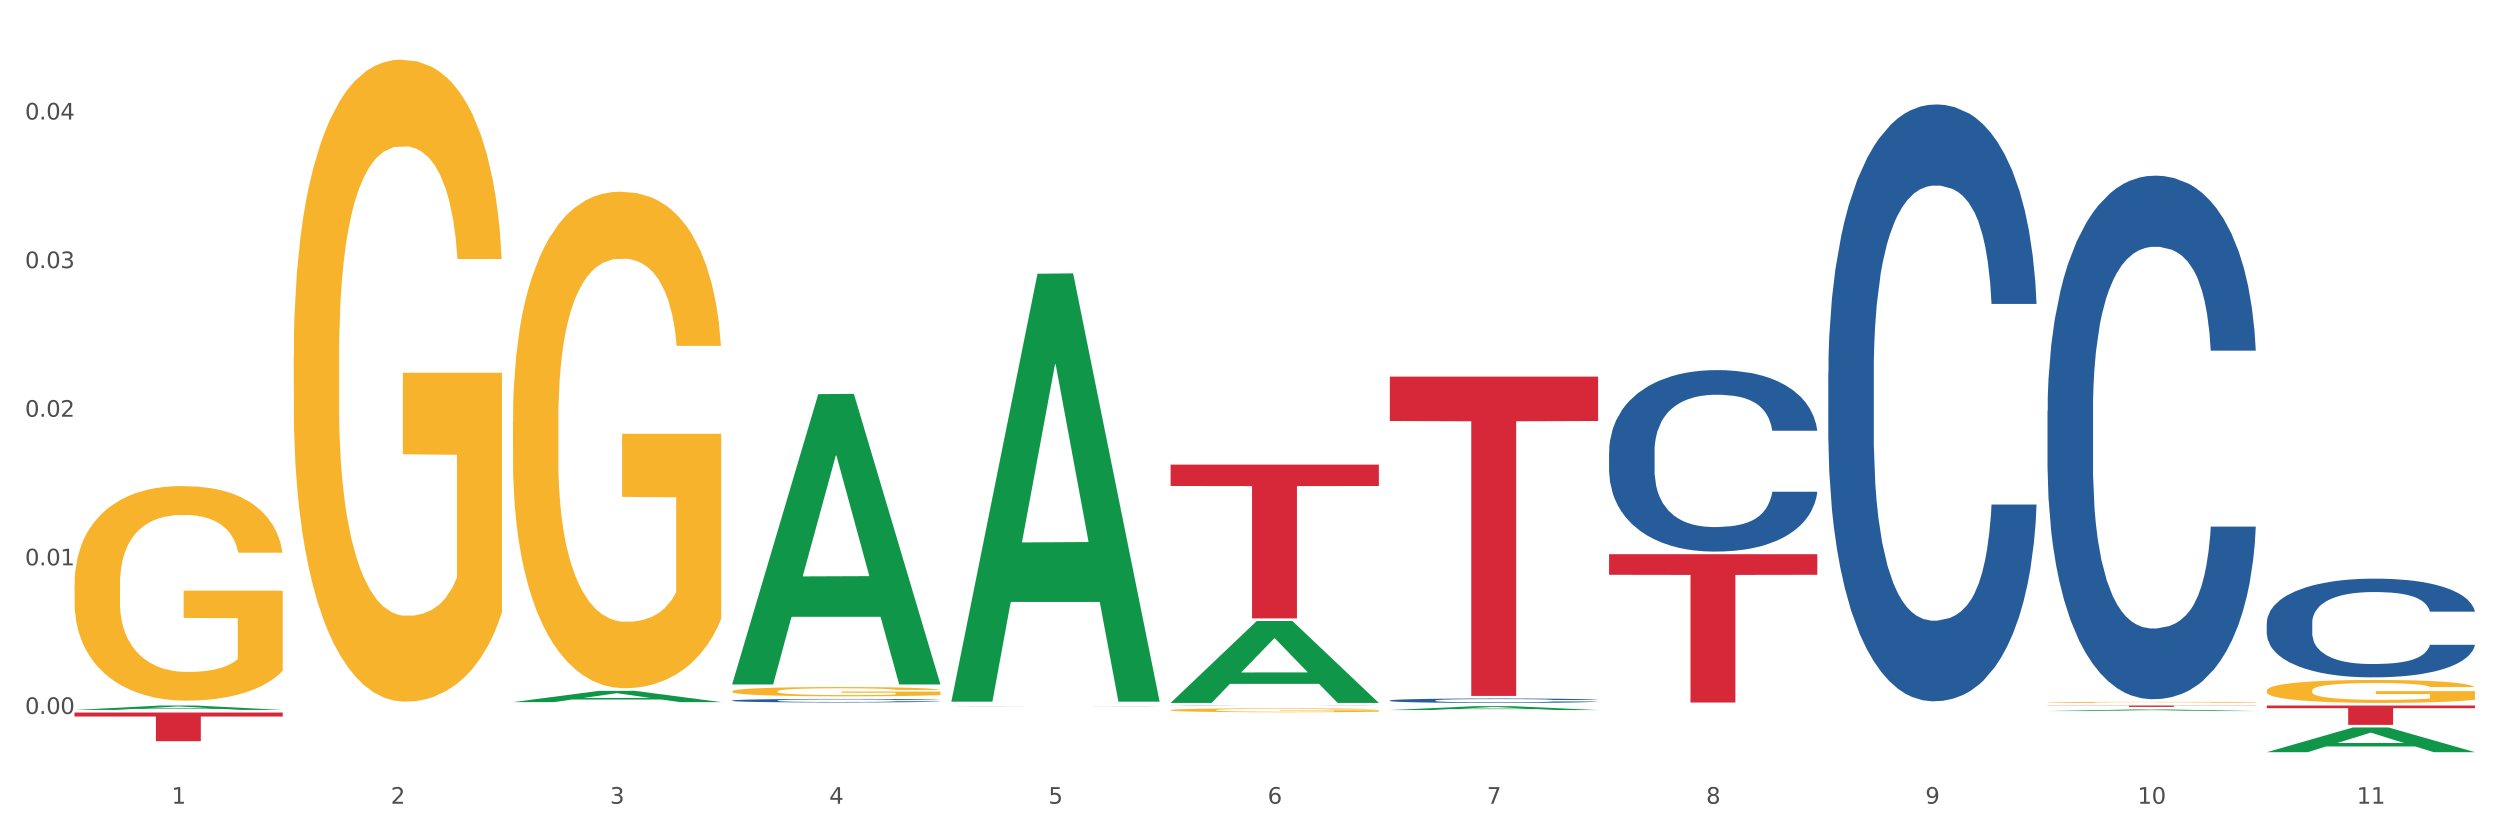
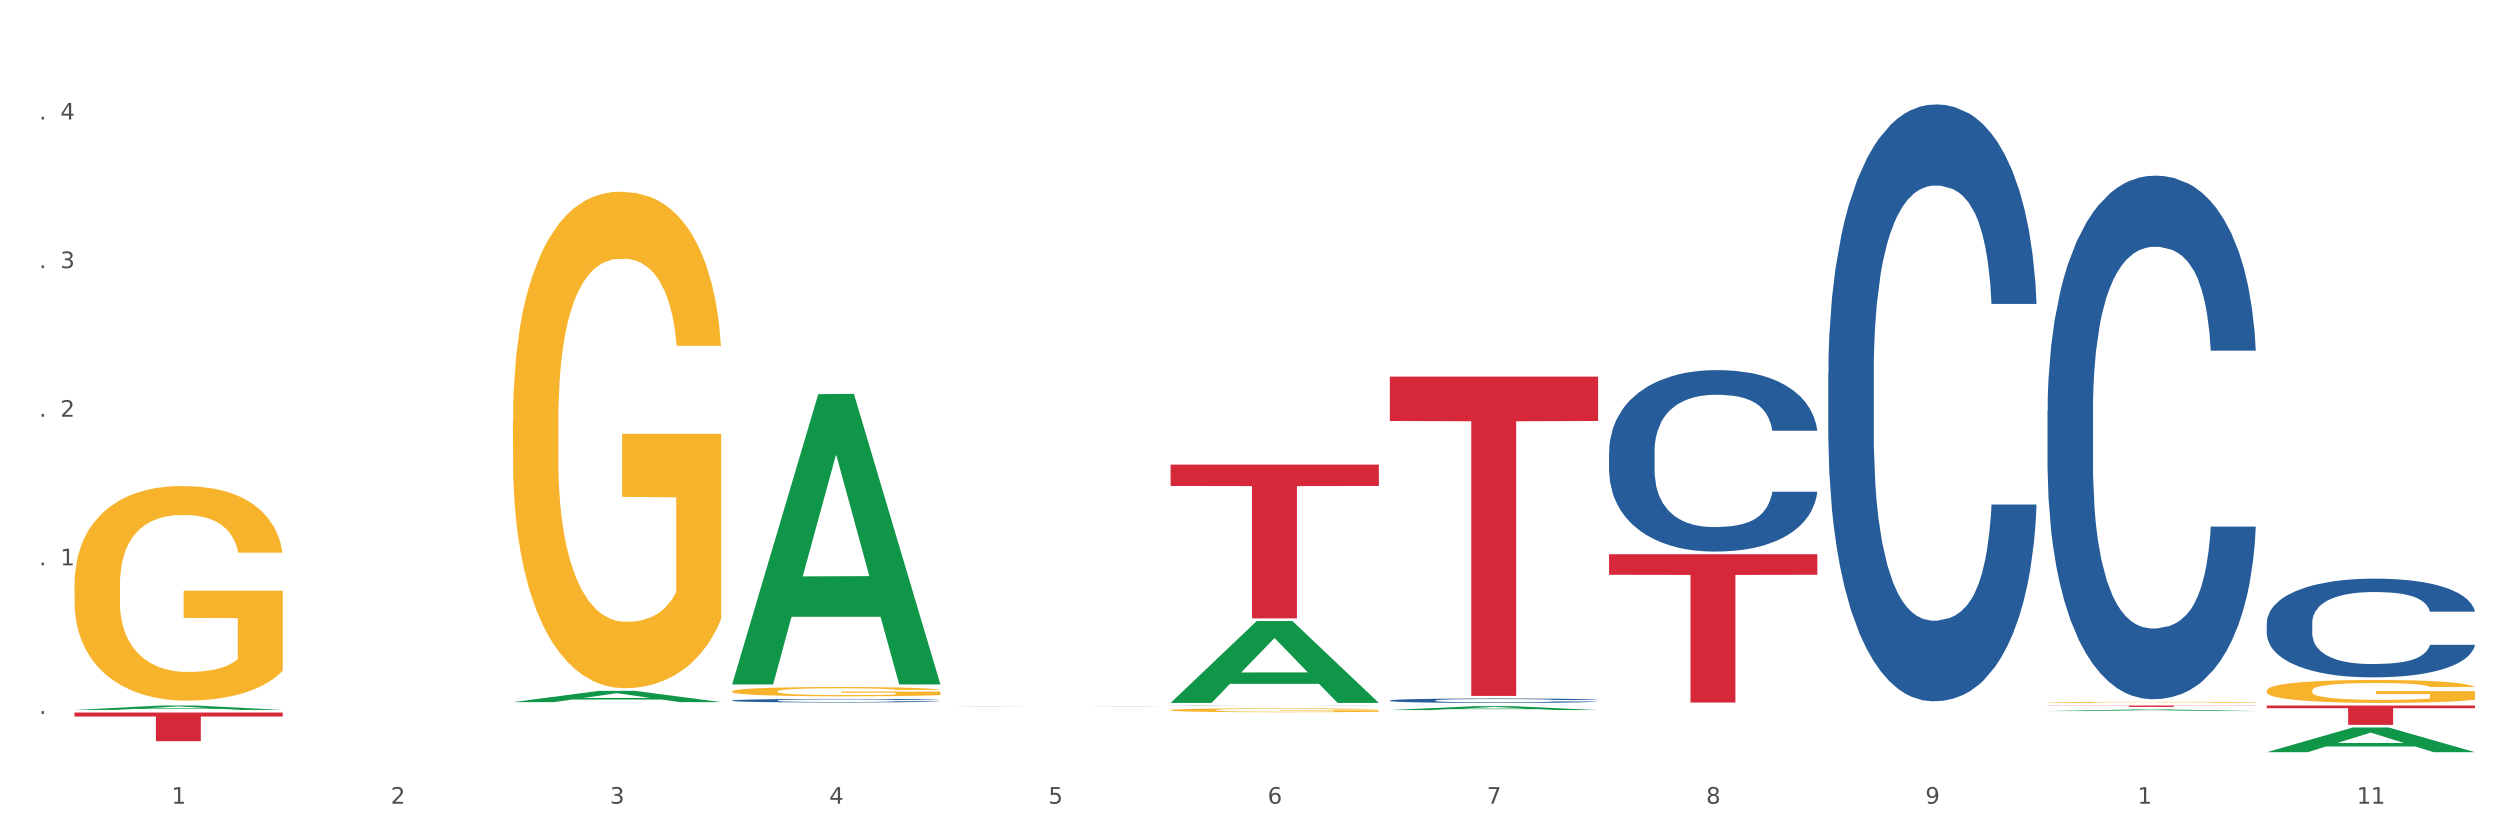
<svg xmlns="http://www.w3.org/2000/svg" xmlns:xlink="http://www.w3.org/1999/xlink" width="1080pt" height="360pt" viewBox="0 0 1080 360" version="1.1">
  <rect x="0" y="0" width="1080" height="360" fill="#333333" stroke="none" />
  <defs>
    <style type="text/css">*{stroke-linejoin: round; stroke-linecap: butt}</style>
  </defs>
  <g id="figure_1">
    <g id="patch_1">
      <path d="M 0 360  L 1080 360  L 1080 0  L 0 0  z " style="fill: #ffffff; stroke: #ffffff; stroke-linejoin: miter" />
    </g>
    <g id="axes_1">
      <g id="matplotlib.axis_1">
        <g id="xtick_1">
          <g id="text_1">
            <g style="fill: #4d4d4d" transform="translate(74.106 347.204) scale(0.096 -0.096)">
              <defs>
                <path id="DejaVuSans-31" d="M 794 531  L 1825 531  L 1825 4091  L 703 3866  L 703 4441  L 1819 4666  L 2450 4666  L 2450 531  L 3481 531  L 3481 0  L 794 0  L 794 531  z " transform="scale(0.016)" />
              </defs>
              <use xlink:href="#DejaVuSans-31" />
            </g>
          </g>
        </g>
        <g id="xtick_2">
          <g id="text_2">
            <g style="fill: #4d4d4d" transform="translate(168.812 347.204) scale(0.096 -0.096)">
              <defs>
                <path id="DejaVuSans-32" d="M 1228 531  L 3431 531  L 3431 0  L 469 0  L 469 531  Q 828 903 1448 1529  Q 2069 2156 2228 2338  Q 2531 2678 2651 2914  Q 2772 3150 2772 3378  Q 2772 3750 2511 3984  Q 2250 4219 1831 4219  Q 1534 4219 1204 4116  Q 875 4013 500 3803  L 500 4441  Q 881 4594 1212 4672  Q 1544 4750 1819 4750  Q 2544 4750 2975 4387  Q 3406 4025 3406 3419  Q 3406 3131 3298 2873  Q 3191 2616 2906 2266  Q 2828 2175 2409 1742  Q 1991 1309 1228 531  z " transform="scale(0.016)" />
              </defs>
              <use xlink:href="#DejaVuSans-32" />
            </g>
          </g>
        </g>
        <g id="xtick_3">
          <g id="text_3">
            <g style="fill: #4d4d4d" transform="translate(263.517 347.204) scale(0.096 -0.096)">
              <defs>
                <path id="DejaVuSans-33" d="M 2597 2516  Q 3050 2419 3304 2112  Q 3559 1806 3559 1356  Q 3559 666 3084 287  Q 2609 -91 1734 -91  Q 1441 -91 1130 -33  Q 819 25 488 141  L 488 750  Q 750 597 1062 519  Q 1375 441 1716 441  Q 2309 441 2620 675  Q 2931 909 2931 1356  Q 2931 1769 2642 2001  Q 2353 2234 1838 2234  L 1294 2234  L 1294 2753  L 1863 2753  Q 2328 2753 2575 2939  Q 2822 3125 2822 3475  Q 2822 3834 2567 4026  Q 2313 4219 1838 4219  Q 1578 4219 1281 4162  Q 984 4106 628 3988  L 628 4550  Q 988 4650 1302 4700  Q 1616 4750 1894 4750  Q 2613 4750 3031 4423  Q 3450 4097 3450 3541  Q 3450 3153 3228 2886  Q 3006 2619 2597 2516  z " transform="scale(0.016)" />
              </defs>
              <use xlink:href="#DejaVuSans-33" />
            </g>
          </g>
        </g>
        <g id="xtick_4">
          <g id="text_4">
            <g style="fill: #4d4d4d" transform="translate(358.223 347.204) scale(0.096 -0.096)">
              <defs>
                <path id="DejaVuSans-34" d="M 2419 4116  L 825 1625  L 2419 1625  L 2419 4116  z M 2253 4666  L 3047 4666  L 3047 1625  L 3713 1625  L 3713 1100  L 3047 1100  L 3047 0  L 2419 0  L 2419 1100  L 313 1100  L 313 1709  L 2253 4666  z " transform="scale(0.016)" />
              </defs>
              <use xlink:href="#DejaVuSans-34" />
            </g>
          </g>
        </g>
        <g id="xtick_5">
          <g id="text_5">
            <g style="fill: #4d4d4d" transform="translate(452.928 347.204) scale(0.096 -0.096)">
              <defs>
                <path id="DejaVuSans-35" d="M 691 4666  L 3169 4666  L 3169 4134  L 1269 4134  L 1269 2991  Q 1406 3038 1543 3061  Q 1681 3084 1819 3084  Q 2600 3084 3056 2656  Q 3513 2228 3513 1497  Q 3513 744 3044 326  Q 2575 -91 1722 -91  Q 1428 -91 1123 -41  Q 819 9 494 109  L 494 744  Q 775 591 1075 516  Q 1375 441 1709 441  Q 2250 441 2565 725  Q 2881 1009 2881 1497  Q 2881 1984 2565 2268  Q 2250 2553 1709 2553  Q 1456 2553 1204 2497  Q 953 2441 691 2322  L 691 4666  z " transform="scale(0.016)" />
              </defs>
              <use xlink:href="#DejaVuSans-35" />
            </g>
          </g>
        </g>
        <g id="xtick_6">
          <g id="text_6">
            <g style="fill: #4d4d4d" transform="translate(547.634 347.204) scale(0.096 -0.096)">
              <defs>
                <path id="DejaVuSans-36" d="M 2113 2584  Q 1688 2584 1439 2293  Q 1191 2003 1191 1497  Q 1191 994 1439 701  Q 1688 409 2113 409  Q 2538 409 2786 701  Q 3034 994 3034 1497  Q 3034 2003 2786 2293  Q 2538 2584 2113 2584  z M 3366 4563  L 3366 3988  Q 3128 4100 2886 4159  Q 2644 4219 2406 4219  Q 1781 4219 1451 3797  Q 1122 3375 1075 2522  Q 1259 2794 1537 2939  Q 1816 3084 2150 3084  Q 2853 3084 3261 2657  Q 3669 2231 3669 1497  Q 3669 778 3244 343  Q 2819 -91 2113 -91  Q 1303 -91 875 529  Q 447 1150 447 2328  Q 447 3434 972 4092  Q 1497 4750 2381 4750  Q 2619 4750 2861 4703  Q 3103 4656 3366 4563  z " transform="scale(0.016)" />
              </defs>
              <use xlink:href="#DejaVuSans-36" />
            </g>
          </g>
        </g>
        <g id="xtick_7">
          <g id="text_7">
            <g style="fill: #4d4d4d" transform="translate(642.339 347.204) scale(0.096 -0.096)">
              <defs>
                <path id="DejaVuSans-37" d="M 525 4666  L 3525 4666  L 3525 4397  L 1831 0  L 1172 0  L 2766 4134  L 525 4134  L 525 4666  z " transform="scale(0.016)" />
              </defs>
              <use xlink:href="#DejaVuSans-37" />
            </g>
          </g>
        </g>
        <g id="xtick_8">
          <g id="text_8">
            <g style="fill: #4d4d4d" transform="translate(737.044 347.204) scale(0.096 -0.096)">
              <defs>
                <path id="DejaVuSans-38" d="M 2034 2216  Q 1584 2216 1326 1975  Q 1069 1734 1069 1313  Q 1069 891 1326 650  Q 1584 409 2034 409  Q 2484 409 2743 651  Q 3003 894 3003 1313  Q 3003 1734 2745 1975  Q 2488 2216 2034 2216  z M 1403 2484  Q 997 2584 770 2862  Q 544 3141 544 3541  Q 544 4100 942 4425  Q 1341 4750 2034 4750  Q 2731 4750 3128 4425  Q 3525 4100 3525 3541  Q 3525 3141 3298 2862  Q 3072 2584 2669 2484  Q 3125 2378 3379 2068  Q 3634 1759 3634 1313  Q 3634 634 3220 271  Q 2806 -91 2034 -91  Q 1263 -91 848 271  Q 434 634 434 1313  Q 434 1759 690 2068  Q 947 2378 1403 2484  z M 1172 3481  Q 1172 3119 1398 2916  Q 1625 2713 2034 2713  Q 2441 2713 2670 2916  Q 2900 3119 2900 3481  Q 2900 3844 2670 4047  Q 2441 4250 2034 4250  Q 1625 4250 1398 4047  Q 1172 3844 1172 3481  z " transform="scale(0.016)" />
              </defs>
              <use xlink:href="#DejaVuSans-38" />
            </g>
          </g>
        </g>
        <g id="xtick_9">
          <g id="text_9">
            <g style="fill: #4d4d4d" transform="translate(831.75 347.204) scale(0.096 -0.096)">
              <defs>
                <path id="DejaVuSans-39" d="M 703 97  L 703 672  Q 941 559 1184 500  Q 1428 441 1663 441  Q 2288 441 2617 861  Q 2947 1281 2994 2138  Q 2813 1869 2534 1725  Q 2256 1581 1919 1581  Q 1219 1581 811 2004  Q 403 2428 403 3163  Q 403 3881 828 4315  Q 1253 4750 1959 4750  Q 2769 4750 3195 4129  Q 3622 3509 3622 2328  Q 3622 1225 3098 567  Q 2575 -91 1691 -91  Q 1453 -91 1209 -44  Q 966 3 703 97  z M 1959 2075  Q 2384 2075 2632 2365  Q 2881 2656 2881 3163  Q 2881 3666 2632 3958  Q 2384 4250 1959 4250  Q 1534 4250 1286 3958  Q 1038 3666 1038 3163  Q 1038 2656 1286 2365  Q 1534 2075 1959 2075  z " transform="scale(0.016)" />
              </defs>
              <use xlink:href="#DejaVuSans-39" />
            </g>
          </g>
        </g>
        <g id="xtick_10">
          <g id="text_10">
            <g style="fill: #4d4d4d" transform="translate(923.401 347.204) scale(0.096 -0.096)">
              <defs>
-                 <path id="DejaVuSans-30" d="M 2034 4250  Q 1547 4250 1301 3770  Q 1056 3291 1056 2328  Q 1056 1369 1301 889  Q 1547 409 2034 409  Q 2525 409 2770 889  Q 3016 1369 3016 2328  Q 3016 3291 2770 3770  Q 2525 4250 2034 4250  z M 2034 4750  Q 2819 4750 3233 4129  Q 3647 3509 3647 2328  Q 3647 1150 3233 529  Q 2819 -91 2034 -91  Q 1250 -91 836 529  Q 422 1150 422 2328  Q 422 3509 836 4129  Q 1250 4750 2034 4750  z " transform="scale(0.016)" />
-               </defs>
+                 </defs>
              <use xlink:href="#DejaVuSans-31" />
              <use xlink:href="#DejaVuSans-30" transform="translate(63.623 0)" />
            </g>
          </g>
        </g>
        <g id="xtick_11">
          <g id="text_11">
            <g style="fill: #4d4d4d" transform="translate(1018.107 347.204) scale(0.096 -0.096)">
              <use xlink:href="#DejaVuSans-31" />
              <use xlink:href="#DejaVuSans-31" transform="translate(63.623 0)" />
            </g>
          </g>
        </g>
        <g id="xtick_12" />
        <g id="xtick_13" />
        <g id="xtick_14" />
        <g id="xtick_15" />
        <g id="xtick_16" />
        <g id="xtick_17" />
        <g id="xtick_18" />
        <g id="xtick_19" />
        <g id="xtick_20" />
        <g id="xtick_21" />
      </g>
      <g id="matplotlib.axis_2">
        <g id="ytick_1">
          <g id="text_12">
            <g style="fill: #4d4d4d" transform="translate(10.8 308.428) scale(0.096 -0.096)">
              <defs>
                <path id="DejaVuSans-2e" d="M 684 794  L 1344 794  L 1344 0  L 684 0  L 684 794  z " transform="scale(0.016)" />
              </defs>
              <use xlink:href="#DejaVuSans-30" />
              <use xlink:href="#DejaVuSans-2e" transform="translate(63.623 0)" />
              <use xlink:href="#DejaVuSans-30" transform="translate(95.41 0)" />
              <use xlink:href="#DejaVuSans-30" transform="translate(159.033 0)" />
            </g>
          </g>
        </g>
        <g id="ytick_2">
          <g id="text_13">
            <g style="fill: #4d4d4d" transform="translate(10.8 244.231) scale(0.096 -0.096)">
              <use xlink:href="#DejaVuSans-30" />
              <use xlink:href="#DejaVuSans-2e" transform="translate(63.623 0)" />
              <use xlink:href="#DejaVuSans-30" transform="translate(95.41 0)" />
              <use xlink:href="#DejaVuSans-31" transform="translate(159.033 0)" />
            </g>
          </g>
        </g>
        <g id="ytick_3">
          <g id="text_14">
            <g style="fill: #4d4d4d" transform="translate(10.8 180.034) scale(0.096 -0.096)">
              <use xlink:href="#DejaVuSans-30" />
              <use xlink:href="#DejaVuSans-2e" transform="translate(63.623 0)" />
              <use xlink:href="#DejaVuSans-30" transform="translate(95.41 0)" />
              <use xlink:href="#DejaVuSans-32" transform="translate(159.033 0)" />
            </g>
          </g>
        </g>
        <g id="ytick_4">
          <g id="text_15">
            <g style="fill: #4d4d4d" transform="translate(10.8 115.837) scale(0.096 -0.096)">
              <use xlink:href="#DejaVuSans-30" />
              <use xlink:href="#DejaVuSans-2e" transform="translate(63.623 0)" />
              <use xlink:href="#DejaVuSans-30" transform="translate(95.41 0)" />
              <use xlink:href="#DejaVuSans-33" transform="translate(159.033 0)" />
            </g>
          </g>
        </g>
        <g id="ytick_5">
          <g id="text_16">
            <g style="fill: #4d4d4d" transform="translate(10.8 51.64) scale(0.096 -0.096)">
              <use xlink:href="#DejaVuSans-30" />
              <use xlink:href="#DejaVuSans-2e" transform="translate(63.623 0)" />
              <use xlink:href="#DejaVuSans-30" transform="translate(95.41 0)" />
              <use xlink:href="#DejaVuSans-34" transform="translate(159.033 0)" />
            </g>
          </g>
        </g>
        <g id="ytick_6" />
        <g id="ytick_7" />
        <g id="ytick_8" />
        <g id="ytick_9" />
        <g id="ytick_10" />
      </g>
      <g id="PolyCollection_1">
        <path d="M 32.175 306.699  L 32.268 306.697  L 69.369 304.782  L 84.766 304.781  L 122.145 306.702  L 104.337 306.702  L 96.267 306.255  L 57.96 306.255  L 57.682 306.262  L 49.891 306.702  L 32.175 306.702  L 32.175 306.699  L 62.783 305.988  L 91.444 305.986  L 77.253 305.19  L 77.067 305.187  L 76.882 305.192  L 62.691 305.986  L 62.783 305.988  L 32.175 306.699  z " clip-path="url(#p1da465c14d)" style="fill: #109648" />
        <path d="M 316.291 298.652  L 316.398 298.648  L 316.398 298.516  L 316.61 298.402  L 317.672 298.127  L 319.266 297.9  L 320.434 297.779  L 321.603 297.68  L 322.983 297.581  L 324.683 297.478  L 327.763 297.328  L 329.675 297.251  L 332.012 297.17  L 336.261 297.053  L 339.342 296.987  L 342.528 296.932  L 347.733 296.866  L 351.132 296.836  L 354.744 296.814  L 359.099 296.8  L 362.392 296.796  L 369.615 296.807  L 375.776 296.84  L 378.75 296.866  L 382.574 296.91  L 384.592 296.939  L 387.885 296.998  L 391.284 297.075  L 393.621 297.141  L 397.127 297.266  L 399.782 297.39  L 402.225 297.544  L 403.5 297.651  L 404.456 297.75  L 405.306 297.863  L 406.155 298.043  L 387.035 298.043  L 386.292 297.915  L 385.123 297.794  L 383.424 297.676  L 381.937 297.603  L 379.387 297.511  L 377.051 297.453  L 374.607 297.409  L 371.633 297.372  L 369.296 297.354  L 366.003 297.339  L 359.524 297.343  L 355.169 297.372  L 352.195 297.409  L 350.283 297.442  L 348.583 297.478  L 346.671 297.53  L 344.44 297.607  L 342.847 297.676  L 341.254 297.764  L 339.979 297.852  L 338.811 297.955  L 337.855 298.065  L 337.111 298.179  L 336.474 298.318  L 335.943 298.549  L 335.943 299.052  L 336.155 299.165  L 336.686 299.316  L 337.323 299.429  L 338.386 299.565  L 339.342 299.657  L 341.147 299.789  L 343.166 299.899  L 344.759 299.968  L 346.352 300.027  L 349.114 300.108  L 352.195 300.174  L 354.85 300.214  L 358.462 300.251  L 360.905 300.266  L 363.029 300.273  L 368.234 300.273  L 371.952 300.262  L 376.095 300.236  L 379.281 300.203  L 381.937 300.163  L 384.911 300.097  L 386.823 300.034  L 386.823 299.268  L 363.454 299.264  L 363.454 298.755  L 406.262 298.755  L 406.262 300.251  L 404.456 300.328  L 402.438 300.398  L 400.313 300.46  L 397.127 300.537  L 393.303 300.61  L 389.903 300.662  L 386.292 300.706  L 382.043 300.746  L 376.519 300.783  L 373.12 300.797  L 368.871 300.808  L 363.879 300.812  L 359.524 300.805  L 355.275 300.786  L 350.814 300.753  L 346.459 300.706  L 343.166 300.658  L 339.873 300.599  L 336.367 300.522  L 333.606 300.449  L 331.481 300.383  L 329.144 300.299  L 326.595 300.189  L 324.683 300.089  L 322.983 299.987  L 321.178 299.855  L 319.903 299.741  L 318.628 299.598  L 317.885 299.492  L 317.035 299.327  L 316.398 299.096  L 316.291 298.652  z " clip-path="url(#p1da465c14d)" style="fill: #f7b32b" />
        <path d="M 505.702 306.779  L 505.809 306.777  L 505.809 306.721  L 506.021 306.674  L 507.083 306.558  L 508.677 306.462  L 509.845 306.411  L 511.014 306.369  L 512.394 306.328  L 514.094 306.285  L 517.174 306.221  L 519.086 306.189  L 521.423 306.155  L 525.672 306.105  L 528.753 306.078  L 531.939 306.054  L 537.144 306.027  L 540.543 306.014  L 544.155 306.005  L 548.51 305.999  L 551.803 305.997  L 559.026 306.002  L 565.187 306.016  L 568.161 306.027  L 571.985 306.045  L 574.003 306.058  L 577.296 306.082  L 580.695 306.115  L 583.032 306.142  L 586.537 306.195  L 589.193 306.247  L 591.636 306.312  L 592.911 306.357  L 593.867 306.399  L 594.717 306.447  L 595.566 306.522  L 576.446 306.522  L 575.703 306.468  L 574.534 306.417  L 572.835 306.368  L 571.348 306.337  L 568.798 306.298  L 566.461 306.274  L 564.018 306.255  L 561.044 306.24  L 558.707 306.232  L 555.414 306.226  L 548.935 306.227  L 544.58 306.24  L 541.606 306.255  L 539.694 306.269  L 537.994 306.285  L 536.082 306.306  L 533.851 306.339  L 532.258 306.368  L 530.665 306.405  L 529.39 306.442  L 528.222 306.485  L 527.266 306.532  L 526.522 306.579  L 525.885 306.638  L 525.354 306.735  L 525.354 306.947  L 525.566 306.995  L 526.097 307.058  L 526.734 307.106  L 527.797 307.163  L 528.753 307.202  L 530.558 307.257  L 532.577 307.304  L 534.17 307.333  L 535.763 307.358  L 538.525 307.392  L 541.606 307.419  L 544.261 307.436  L 547.873 307.452  L 550.316 307.458  L 552.44 307.461  L 557.645 307.461  L 561.363 307.456  L 565.505 307.446  L 568.692 307.432  L 571.348 307.415  L 574.322 307.387  L 576.234 307.361  L 576.234 307.038  L 552.865 307.036  L 552.865 306.822  L 595.673 306.822  L 595.673 307.452  L 593.867 307.484  L 591.849 307.514  L 589.724 307.54  L 586.537 307.572  L 582.713 307.603  L 579.314 307.625  L 575.703 307.643  L 571.454 307.66  L 565.93 307.676  L 562.531 307.682  L 558.282 307.687  L 553.29 307.688  L 548.935 307.685  L 544.686 307.677  L 540.225 307.663  L 535.87 307.643  L 532.577 307.623  L 529.284 307.599  L 525.778 307.566  L 523.017 307.535  L 520.892 307.507  L 518.555 307.472  L 516.006 307.426  L 514.094 307.384  L 512.394 307.341  L 510.589 307.285  L 509.314 307.237  L 508.039 307.177  L 507.296 307.132  L 506.446 307.063  L 505.809 306.965  L 505.702 306.779  z " clip-path="url(#p1da465c14d)" style="fill: #f7b32b" />
        <path d="M 979.23 304.781  L 1069.2 304.781  L 1069.2 305.943  L 1033.809 305.951  L 1033.809 313.146  L 1014.408 313.146  L 1014.408 305.951  L 979.23 305.943  L 979.23 304.789  L 979.23 304.781  z " clip-path="url(#p1da465c14d)" style="fill: #d62839" />
        <path d="M 884.524 304.781  L 974.495 304.781  L 974.495 304.865  L 939.103 304.865  L 939.103 305.384  L 919.702 305.384  L 919.702 304.865  L 884.524 304.865  L 884.524 304.781  L 884.524 304.781  z " clip-path="url(#p1da465c14d)" style="fill: #d62839" />
        <path d="M 695.113 239.405  L 785.084 239.405  L 785.084 248.311  L 749.692 248.371  L 749.692 303.49  L 730.291 303.49  L 730.291 248.371  L 695.113 248.311  L 695.113 239.465  L 695.113 239.405  z " clip-path="url(#p1da465c14d)" style="fill: #d62839" />
        <path d="M 600.408 162.692  L 690.378 162.692  L 690.378 181.862  L 654.987 181.991  L 654.987 300.634  L 635.586 300.634  L 635.586 181.991  L 600.408 181.862  L 600.408 162.822  L 600.408 162.692  z " clip-path="url(#p1da465c14d)" style="fill: #d62839" />
        <path d="M 505.702 200.706  L 595.673 200.706  L 595.673 209.938  L 560.281 210.001  L 560.281 267.138  L 540.88 267.138  L 540.88 210.001  L 505.702 209.938  L 505.702 200.769  L 505.702 200.706  z " clip-path="url(#p1da465c14d)" style="fill: #d62839" />
        <path d="M 32.175 307.818  L 122.145 307.818  L 122.145 309.539  L 86.754 309.55  L 86.754 320.199  L 67.353 320.199  L 67.353 309.55  L 32.175 309.539  L 32.175 307.83  L 32.175 307.818  z " clip-path="url(#p1da465c14d)" style="fill: #d62839" />
        <path d="M 221.586 181.928  L 221.692 181.732  L 221.692 174.679  L 221.905 168.605  L 222.967 153.911  L 224.56 141.765  L 225.729 135.299  L 226.897 130.009  L 228.278 124.72  L 229.978 119.234  L 233.058 111.201  L 234.97 107.087  L 237.307 102.777  L 241.556 96.508  L 244.636 92.981  L 247.823 90.042  L 253.028 86.516  L 256.427 84.948  L 260.038 83.773  L 264.394 82.989  L 267.686 82.793  L 274.91 83.381  L 281.07 85.144  L 284.045 86.516  L 287.869 88.867  L 289.887 90.434  L 293.18 93.569  L 296.579 97.683  L 298.916 101.21  L 302.421 107.871  L 305.077 114.532  L 307.52 122.761  L 308.794 128.442  L 309.75 133.732  L 310.6 139.805  L 311.45 149.405  L 292.33 149.405  L 291.586 142.548  L 290.418 136.083  L 288.718 129.814  L 287.231 125.895  L 284.682 120.997  L 282.345 117.863  L 279.902 115.512  L 276.928 113.552  L 274.591 112.573  L 271.298 111.789  L 264.818 111.985  L 260.463 113.552  L 257.489 115.512  L 255.577 117.275  L 253.878 119.234  L 251.966 121.977  L 249.735 126.091  L 248.142 129.814  L 246.548 134.516  L 245.274 139.218  L 244.105 144.703  L 243.149 150.581  L 242.406 156.654  L 241.768 164.099  L 241.237 176.442  L 241.237 203.283  L 241.45 209.356  L 241.981 217.389  L 242.618 223.462  L 243.68 230.711  L 244.636 235.609  L 246.442 242.662  L 248.46 248.54  L 250.054 252.262  L 251.647 255.397  L 254.409 259.707  L 257.489 263.234  L 260.145 265.389  L 263.756 267.348  L 266.199 268.131  L 268.324 268.523  L 273.529 268.523  L 277.246 267.936  L 281.389 266.564  L 284.576 264.801  L 287.231 262.646  L 290.206 259.119  L 292.118 255.789  L 292.118 214.842  L 268.749 214.646  L 268.749 187.413  L 311.556 187.413  L 311.556 267.348  L 309.75 271.462  L 307.732 275.184  L 305.608 278.515  L 302.421 282.629  L 298.597 286.548  L 295.198 289.291  L 291.586 291.642  L 287.338 293.797  L 281.814 295.756  L 278.415 296.54  L 274.166 297.127  L 269.174 297.323  L 264.818 296.931  L 260.57 295.952  L 256.108 294.189  L 251.753 291.642  L 248.46 289.095  L 245.167 285.96  L 241.662 281.846  L 238.9 277.927  L 236.776 274.401  L 234.439 269.895  L 231.89 264.017  L 229.978 258.727  L 228.278 253.242  L 226.472 246.189  L 225.198 240.115  L 223.923 232.474  L 223.179 226.793  L 222.33 217.977  L 221.692 205.634  L 221.586 181.928  z " clip-path="url(#p1da465c14d)" style="fill: #f7b32b" />
        <path d="M 979.23 298.327  L 979.336 298.318  L 979.336 297.992  L 979.548 297.711  L 980.611 297.032  L 982.204 296.47  L 983.372 296.171  L 984.541 295.926  L 985.922 295.681  L 987.621 295.428  L 990.702 295.056  L 992.614 294.866  L 994.951 294.667  L 999.2 294.377  L 1002.28 294.213  L 1005.467 294.078  L 1010.672 293.914  L 1014.071 293.842  L 1017.682 293.788  L 1022.037 293.751  L 1025.33 293.742  L 1032.553 293.769  L 1038.714 293.851  L 1041.688 293.914  L 1045.512 294.023  L 1047.531 294.096  L 1050.824 294.241  L 1054.223 294.431  L 1056.56 294.594  L 1060.065 294.902  L 1062.72 295.21  L 1065.164 295.591  L 1066.438 295.854  L 1067.394 296.098  L 1068.244 296.379  L 1069.094 296.823  L 1049.974 296.823  L 1049.23 296.506  L 1048.062 296.207  L 1046.362 295.917  L 1044.875 295.736  L 1042.326 295.509  L 1039.989 295.364  L 1037.546 295.256  L 1034.572 295.165  L 1032.235 295.12  L 1028.942 295.083  L 1022.462 295.092  L 1018.107 295.165  L 1015.133 295.256  L 1013.221 295.337  L 1011.521 295.428  L 1009.609 295.555  L 1007.379 295.745  L 1005.785 295.917  L 1004.192 296.134  L 1002.917 296.352  L 1001.749 296.606  L 1000.793 296.878  L 1000.049 297.158  L 999.412 297.503  L 998.881 298.074  L 998.881 299.315  L 999.093 299.596  L 999.624 299.967  L 1000.262 300.248  L 1001.324 300.584  L 1002.28 300.81  L 1004.086 301.136  L 1006.104 301.408  L 1007.697 301.58  L 1009.291 301.725  L 1012.052 301.925  L 1015.133 302.088  L 1017.788 302.188  L 1021.4 302.278  L 1023.843 302.314  L 1025.968 302.333  L 1031.172 302.333  L 1034.89 302.305  L 1039.033 302.242  L 1042.22 302.16  L 1044.875 302.061  L 1047.849 301.898  L 1049.761 301.744  L 1049.761 299.85  L 1026.392 299.841  L 1026.392 298.581  L 1069.2 298.581  L 1069.2 302.278  L 1067.394 302.468  L 1065.376 302.641  L 1063.252 302.795  L 1060.065 302.985  L 1056.241 303.166  L 1052.842 303.293  L 1049.23 303.402  L 1044.981 303.501  L 1039.458 303.592  L 1036.059 303.628  L 1031.81 303.656  L 1026.817 303.665  L 1022.462 303.646  L 1018.213 303.601  L 1013.752 303.52  L 1009.397 303.402  L 1006.104 303.284  L 1002.811 303.139  L 999.306 302.949  L 996.544 302.767  L 994.42 302.604  L 992.083 302.396  L 989.533 302.124  L 987.621 301.879  L 985.922 301.626  L 984.116 301.3  L 982.841 301.019  L 981.567 300.665  L 980.823 300.402  L 979.973 299.995  L 979.336 299.424  L 979.23 298.327  z " clip-path="url(#p1da465c14d)" style="fill: #f7b32b" />
        <path d="M 316.291 302.617  L 316.398 302.615  L 316.398 302.576  L 316.717 302.523  L 317.887 302.425  L 319.376 302.351  L 321.928 302.264  L 323.31 302.228  L 325.118 302.187  L 328.84 302.121  L 333.094 302.065  L 336.072 302.034  L 338.305 302.015  L 343.304 301.98  L 346.175 301.964  L 349.153 301.952  L 351.705 301.943  L 355.959 301.934  L 359.362 301.929  L 363.297 301.928  L 366.594 301.929  L 370.954 301.935  L 377.335 301.952  L 379.781 301.962  L 383.078 301.978  L 386.481 302.001  L 389.246 302.023  L 392.436 302.055  L 395.733 302.097  L 398.924 302.151  L 401.157 302.2  L 402.965 302.251  L 404.56 302.314  L 405.73 302.383  L 406.262 302.44  L 386.8 302.44  L 386.268 302.388  L 385.205 302.332  L 384.141 302.295  L 382.971 302.264  L 381.164 302.229  L 379.568 302.207  L 376.91 302.18  L 374.464 302.163  L 372.443 302.153  L 369.997 302.145  L 364.786 302.137  L 361.064 302.137  L 358.724 302.139  L 355.853 302.146  L 353.407 302.156  L 350.535 302.173  L 348.302 302.191  L 346.069 302.215  L 344.793 302.232  L 342.878 302.263  L 341.602 302.288  L 339.901 302.331  L 338.944 302.362  L 337.242 302.442  L 336.498 302.5  L 336.178 302.541  L 335.966 302.586  L 335.966 302.804  L 336.604 302.902  L 337.136 302.944  L 337.986 302.992  L 339.582 303.053  L 341.921 303.113  L 344.367 303.157  L 346.388 303.183  L 348.302 303.203  L 350.216 303.218  L 352.556 303.232  L 354.47 303.241  L 357.342 303.249  L 360.745 303.253  L 363.403 303.253  L 368.827 303.246  L 371.273 303.239  L 373.613 303.23  L 376.165 303.214  L 378.186 303.197  L 379.356 303.185  L 381.27 303.158  L 382.759 303.13  L 384.035 303.098  L 384.886 303.07  L 385.843 303.028  L 386.587 302.98  L 386.8 302.955  L 406.262 302.955  L 405.836 303.006  L 405.092 303.055  L 403.603 303.12  L 402.433 303.158  L 400.625 303.204  L 398.711 303.244  L 396.052 303.287  L 393.606 303.319  L 391.054 303.347  L 388.289 303.372  L 383.291 303.407  L 381.483 303.417  L 377.654 303.434  L 374.676 303.444  L 370.316 303.453  L 365.849 303.459  L 361.17 303.46  L 357.023 303.458  L 352.45 303.449  L 349.578 303.441  L 346.388 303.428  L 342.666 303.409  L 339.156 303.385  L 335.859 303.357  L 332.775 303.325  L 329.904 303.288  L 326.182 303.228  L 323.417 303.169  L 321.396 303.115  L 320.014 303.069  L 318.631 303.01  L 317.887 302.969  L 316.717 302.871  L 316.291 302.78  L 316.291 302.617  z " clip-path="url(#p1da465c14d)" style="fill: #255c99" />
        <path d="M 410.997 305.332  L 411.103 305.332  L 411.103 305.33  L 411.422 305.329  L 412.592 305.325  L 414.081 305.323  L 416.633 305.319  L 418.016 305.318  L 419.824 305.317  L 423.546 305.314  L 427.8 305.312  L 430.778 305.311  L 433.011 305.311  L 438.009 305.309  L 440.881 305.309  L 443.858 305.308  L 446.411 305.308  L 450.665 305.308  L 454.068 305.308  L 458.003 305.308  L 461.299 305.308  L 465.66 305.308  L 472.041 305.308  L 474.487 305.309  L 477.783 305.309  L 481.186 305.31  L 483.951 305.311  L 487.142 305.312  L 490.439 305.314  L 493.629 305.315  L 495.862 305.317  L 497.67 305.319  L 499.266 305.321  L 500.435 305.324  L 500.967 305.326  L 481.505 305.326  L 480.974 305.324  L 479.91 305.322  L 478.847 305.321  L 477.677 305.319  L 475.869 305.318  L 474.274 305.317  L 471.615 305.316  L 469.169 305.316  L 467.149 305.316  L 464.703 305.315  L 459.491 305.315  L 455.769 305.315  L 453.43 305.315  L 450.558 305.315  L 448.112 305.316  L 445.241 305.316  L 443.008 305.317  L 440.774 305.318  L 439.498 305.318  L 437.584 305.319  L 436.308 305.32  L 434.606 305.322  L 433.649 305.323  L 431.947 305.326  L 431.203 305.328  L 430.884 305.329  L 430.671 305.331  L 430.671 305.339  L 431.309 305.342  L 431.841 305.343  L 432.692 305.345  L 434.287 305.347  L 436.627 305.349  L 439.073 305.351  L 441.093 305.352  L 443.008 305.353  L 444.922 305.353  L 447.262 305.354  L 449.176 305.354  L 452.047 305.354  L 455.45 305.354  L 458.109 305.354  L 463.533 305.354  L 465.979 305.354  L 468.318 305.354  L 470.871 305.353  L 472.891 305.352  L 474.061 305.352  L 475.975 305.351  L 477.464 305.35  L 478.74 305.349  L 479.591 305.348  L 480.548 305.346  L 481.293 305.345  L 481.505 305.344  L 500.967 305.344  L 500.542 305.346  L 499.797 305.347  L 498.308 305.35  L 497.139 305.351  L 495.331 305.353  L 493.416 305.354  L 490.758 305.356  L 488.312 305.357  L 485.759 305.358  L 482.994 305.359  L 477.996 305.36  L 476.188 305.36  L 472.36 305.361  L 469.382 305.361  L 465.022 305.361  L 460.555 305.362  L 455.876 305.362  L 451.728 305.362  L 447.155 305.361  L 444.284 305.361  L 441.093 305.361  L 437.371 305.36  L 433.862 305.359  L 430.565 305.358  L 427.481 305.357  L 424.609 305.356  L 420.887 305.353  L 418.122 305.351  L 416.102 305.349  L 414.719 305.348  L 413.337 305.346  L 412.592 305.344  L 411.422 305.341  L 410.997 305.338  L 410.997 305.332  z " clip-path="url(#p1da465c14d)" style="fill: #255c99" />
        <path d="M 505.702 304.826  L 505.809 304.826  L 505.809 304.823  L 506.128 304.82  L 507.298 304.813  L 508.786 304.808  L 511.339 304.803  L 512.721 304.8  L 514.529 304.798  L 518.251 304.793  L 522.505 304.79  L 525.483 304.788  L 527.716 304.786  L 532.715 304.784  L 535.586 304.783  L 538.564 304.782  L 541.116 304.782  L 545.37 304.781  L 548.773 304.781  L 552.708 304.781  L 556.005 304.781  L 560.365 304.781  L 566.746 304.782  L 569.192 304.783  L 572.489 304.784  L 575.892 304.785  L 578.657 304.787  L 581.847 304.789  L 585.144 304.792  L 588.335 304.795  L 590.568 304.798  L 592.376 304.802  L 593.971 304.806  L 595.141 304.811  L 595.673 304.814  L 576.211 304.814  L 575.679 304.811  L 574.616 304.807  L 573.552 304.805  L 572.382 304.803  L 570.575 304.8  L 568.979 304.799  L 566.321 304.797  L 563.875 304.796  L 561.854 304.795  L 559.408 304.795  L 554.197 304.794  L 550.475 304.794  L 548.135 304.795  L 545.264 304.795  L 542.818 304.796  L 539.946 304.797  L 537.713 304.798  L 535.48 304.799  L 534.204 304.801  L 532.289 304.803  L 531.013 304.804  L 529.312 304.807  L 528.354 304.809  L 526.653 304.814  L 525.908 304.818  L 525.589 304.821  L 525.377 304.824  L 525.377 304.838  L 526.015 304.845  L 526.547 304.847  L 527.397 304.85  L 528.993 304.854  L 531.332 304.858  L 533.778 304.861  L 535.799 304.863  L 537.713 304.864  L 539.627 304.865  L 541.967 304.866  L 543.881 304.867  L 546.753 304.867  L 550.156 304.868  L 552.814 304.868  L 558.238 304.867  L 560.684 304.867  L 563.024 304.866  L 565.576 304.865  L 567.597 304.864  L 568.767 304.863  L 570.681 304.861  L 572.17 304.86  L 573.446 304.857  L 574.297 304.856  L 575.254 304.853  L 575.998 304.85  L 576.211 304.848  L 595.673 304.848  L 595.247 304.851  L 594.503 304.855  L 593.014 304.859  L 591.844 304.861  L 590.036 304.864  L 588.122 304.867  L 585.463 304.87  L 583.017 304.872  L 580.465 304.874  L 577.7 304.875  L 572.701 304.878  L 570.894 304.878  L 567.065 304.879  L 564.087 304.88  L 559.727 304.881  L 555.26 304.881  L 550.581 304.881  L 546.434 304.881  L 541.861 304.88  L 538.989 304.88  L 535.799 304.879  L 532.077 304.878  L 528.567 304.876  L 525.27 304.874  L 522.186 304.872  L 519.315 304.87  L 515.593 304.866  L 512.828 304.862  L 510.807 304.859  L 509.425 304.856  L 508.042 304.852  L 507.298 304.849  L 506.128 304.843  L 505.702 304.837  L 505.702 304.826  z " clip-path="url(#p1da465c14d)" style="fill: #255c99" />
        <path d="M 600.408 302.61  L 600.514 302.608  L 600.514 302.559  L 600.833 302.493  L 602.003 302.37  L 603.492 302.278  L 606.044 302.169  L 607.427 302.124  L 609.235 302.073  L 612.957 301.991  L 617.211 301.921  L 620.189 301.883  L 622.422 301.858  L 627.42 301.814  L 630.292 301.795  L 633.269 301.779  L 635.822 301.769  L 640.076 301.757  L 643.479 301.751  L 647.414 301.75  L 650.71 301.751  L 655.071 301.758  L 661.451 301.779  L 663.897 301.792  L 667.194 301.813  L 670.597 301.841  L 673.362 301.869  L 676.553 301.909  L 679.85 301.961  L 683.04 302.028  L 685.273 302.089  L 687.081 302.154  L 688.677 302.232  L 689.846 302.318  L 690.378 302.39  L 670.916 302.39  L 670.385 302.325  L 669.321 302.255  L 668.258 302.208  L 667.088 302.169  L 665.28 302.126  L 663.685 302.098  L 661.026 302.064  L 658.58 302.043  L 656.559 302.031  L 654.113 302.021  L 648.902 302.01  L 645.18 302.01  L 642.841 302.014  L 639.969 302.022  L 637.523 302.035  L 634.652 302.056  L 632.419 302.078  L 630.185 302.108  L 628.909 302.129  L 626.995 302.168  L 625.719 302.199  L 624.017 302.253  L 623.06 302.292  L 621.358 302.391  L 620.614 302.465  L 620.295 302.516  L 620.082 302.572  L 620.082 302.844  L 620.72 302.967  L 621.252 303.019  L 622.103 303.079  L 623.698 303.156  L 626.038 303.231  L 628.484 303.285  L 630.504 303.318  L 632.419 303.343  L 634.333 303.362  L 636.672 303.38  L 638.587 303.39  L 641.458 303.401  L 644.861 303.406  L 647.52 303.406  L 652.944 303.397  L 655.39 303.388  L 657.729 303.376  L 660.282 303.357  L 662.302 303.336  L 663.472 303.32  L 665.386 303.287  L 666.875 303.252  L 668.151 303.212  L 669.002 303.177  L 669.959 303.124  L 670.704 303.065  L 670.916 303.033  L 690.378 303.033  L 689.953 303.096  L 689.208 303.157  L 687.719 303.24  L 686.55 303.287  L 684.742 303.345  L 682.827 303.394  L 680.169 303.448  L 677.723 303.488  L 675.17 303.523  L 672.405 303.554  L 667.407 303.598  L 665.599 303.61  L 661.771 303.631  L 658.793 303.644  L 654.433 303.656  L 649.966 303.663  L 645.287 303.665  L 641.139 303.661  L 636.566 303.651  L 633.695 303.64  L 630.504 303.624  L 626.782 303.6  L 623.273 303.57  L 619.976 303.535  L 616.892 303.495  L 614.02 303.449  L 610.298 303.374  L 607.533 303.301  L 605.513 303.233  L 604.13 303.175  L 602.748 303.101  L 602.003 303.051  L 600.833 302.928  L 600.408 302.815  L 600.408 302.61  z " clip-path="url(#p1da465c14d)" style="fill: #255c99" />
        <path d="M 695.113 195.112  L 695.22 195.041  L 695.22 193.036  L 695.539 190.315  L 696.709 185.303  L 698.197 181.508  L 700.75 177.069  L 702.132 175.207  L 703.94 173.13  L 707.662 169.765  L 711.916 166.901  L 714.894 165.326  L 717.127 164.323  L 722.126 162.533  L 724.997 161.746  L 727.975 161.101  L 730.527 160.672  L 734.781 160.17  L 738.184 159.955  L 742.119 159.884  L 745.416 159.955  L 749.776 160.242  L 756.157 161.101  L 758.603 161.602  L 761.9 162.462  L 765.303 163.607  L 768.068 164.753  L 771.258 166.4  L 774.555 168.548  L 777.746 171.269  L 779.979 173.775  L 781.787 176.424  L 783.382 179.646  L 784.552 183.155  L 785.084 186.09  L 765.622 186.09  L 765.09 183.441  L 764.027 180.577  L 762.963 178.644  L 761.793 177.069  L 759.985 175.278  L 758.39 174.133  L 755.732 172.772  L 753.286 171.913  L 751.265 171.412  L 748.819 170.982  L 743.608 170.553  L 739.886 170.553  L 737.546 170.696  L 734.675 171.054  L 732.229 171.555  L 729.357 172.414  L 727.124 173.345  L 724.891 174.562  L 723.615 175.422  L 721.7 176.997  L 720.424 178.286  L 718.723 180.505  L 717.765 182.081  L 716.064 186.162  L 715.319 189.169  L 715 191.246  L 714.788 193.537  L 714.788 204.707  L 715.426 209.719  L 715.958 211.867  L 716.808 214.302  L 718.404 217.452  L 720.743 220.531  L 723.189 222.751  L 725.21 224.111  L 727.124 225.114  L 729.038 225.901  L 731.378 226.617  L 733.292 227.047  L 736.164 227.477  L 739.567 227.692  L 742.225 227.692  L 747.649 227.334  L 750.095 226.976  L 752.435 226.474  L 754.987 225.687  L 757.008 224.827  L 758.178 224.183  L 760.092 222.823  L 761.581 221.391  L 762.857 219.744  L 763.708 218.312  L 764.665 216.164  L 765.409 213.729  L 765.622 212.44  L 785.084 212.44  L 784.658 215.018  L 783.914 217.524  L 782.425 220.889  L 781.255 222.823  L 779.447 225.185  L 777.533 227.19  L 774.874 229.41  L 772.428 231.057  L 769.876 232.489  L 767.111 233.778  L 762.112 235.568  L 760.305 236.069  L 756.476 236.928  L 753.498 237.429  L 749.138 237.931  L 744.671 238.217  L 739.992 238.289  L 735.845 238.146  L 731.272 237.716  L 728.4 237.286  L 725.21 236.642  L 721.488 235.639  L 717.978 234.422  L 714.681 232.99  L 711.597 231.343  L 708.726 229.482  L 705.004 226.403  L 702.239 223.395  L 700.218 220.603  L 698.836 218.24  L 697.453 215.233  L 696.709 213.156  L 695.539 208.144  L 695.113 203.49  L 695.113 195.112  z " clip-path="url(#p1da465c14d)" style="fill: #255c99" />
        <path d="M 789.819 160.975  L 789.925 160.74  L 789.925 154.146  L 790.244 145.197  L 791.414 128.713  L 792.903 116.232  L 795.455 101.631  L 796.838 95.509  L 798.646 88.679  L 802.368 77.611  L 806.622 68.191  L 809.6 63.011  L 811.833 59.714  L 816.831 53.826  L 819.703 51.236  L 822.68 49.117  L 825.233 47.704  L 829.487 46.055  L 832.89 45.349  L 836.825 45.113  L 840.121 45.349  L 844.482 46.291  L 850.862 49.117  L 853.308 50.765  L 856.605 53.591  L 860.008 57.359  L 862.773 61.127  L 865.964 66.543  L 869.261 73.608  L 872.451 82.556  L 874.684 90.799  L 876.492 99.512  L 878.087 110.109  L 879.257 121.648  L 879.789 131.303  L 860.327 131.303  L 859.796 122.59  L 858.732 113.17  L 857.669 106.812  L 856.499 101.631  L 854.691 95.744  L 853.096 91.976  L 850.437 87.502  L 847.991 84.676  L 845.97 83.027  L 843.524 81.615  L 838.313 80.202  L 834.591 80.202  L 832.252 80.673  L 829.38 81.85  L 826.934 83.498  L 824.063 86.324  L 821.83 89.386  L 819.596 93.389  L 818.32 96.215  L 816.406 101.396  L 815.13 105.635  L 813.428 112.935  L 812.471 118.116  L 810.769 131.539  L 810.025 141.429  L 809.706 148.259  L 809.493 155.794  L 809.493 192.531  L 810.131 209.016  L 810.663 216.08  L 811.514 224.087  L 813.109 234.449  L 815.449 244.575  L 817.895 251.875  L 819.915 256.349  L 821.83 259.646  L 823.744 262.237  L 826.083 264.592  L 827.998 266.005  L 830.869 267.418  L 834.272 268.124  L 836.931 268.124  L 842.355 266.947  L 844.801 265.769  L 847.14 264.121  L 849.693 261.53  L 851.713 258.704  L 852.883 256.585  L 854.797 252.111  L 856.286 247.401  L 857.562 241.984  L 858.413 237.275  L 859.37 230.21  L 860.115 222.203  L 860.327 217.964  L 879.789 217.964  L 879.364 226.442  L 878.619 234.684  L 877.13 245.752  L 875.961 252.111  L 874.153 259.882  L 872.238 266.476  L 869.58 273.776  L 867.134 279.192  L 864.581 283.902  L 861.816 288.141  L 856.818 294.028  L 855.01 295.677  L 851.181 298.503  L 848.204 300.151  L 843.843 301.799  L 839.377 302.741  L 834.698 302.977  L 830.55 302.506  L 825.977 301.093  L 823.106 299.68  L 819.915 297.561  L 816.193 294.264  L 812.684 290.26  L 809.387 285.55  L 806.303 280.134  L 803.431 274.011  L 799.709 263.885  L 796.944 253.995  L 794.924 244.81  L 793.541 237.039  L 792.158 227.148  L 791.414 220.319  L 790.244 203.835  L 789.819 188.528  L 789.819 160.975  z " clip-path="url(#p1da465c14d)" style="fill: #255c99" />
        <path d="M 884.524 177.512  L 884.631 177.305  L 884.631 171.521  L 884.95 163.671  L 886.12 149.21  L 887.608 138.261  L 890.161 125.452  L 891.543 120.081  L 893.351 114.09  L 897.073 104.381  L 901.327 96.117  L 904.305 91.572  L 906.538 88.68  L 911.537 83.515  L 914.408 81.243  L 917.386 79.384  L 919.938 78.144  L 924.192 76.698  L 927.595 76.078  L 931.53 75.872  L 934.827 76.078  L 939.187 76.905  L 945.568 79.384  L 948.014 80.83  L 951.311 83.309  L 954.714 86.614  L 957.479 89.92  L 960.669 94.671  L 963.966 100.869  L 967.157 108.719  L 969.39 115.949  L 971.198 123.593  L 972.793 132.889  L 973.963 143.012  L 974.495 151.482  L 955.033 151.482  L 954.501 143.838  L 953.438 135.575  L 952.374 129.997  L 951.204 125.452  L 949.396 120.288  L 947.801 116.982  L 945.143 113.057  L 942.697 110.578  L 940.676 109.132  L 938.23 107.893  L 933.019 106.653  L 929.297 106.653  L 926.957 107.066  L 924.086 108.099  L 921.64 109.545  L 918.768 112.024  L 916.535 114.71  L 914.302 118.222  L 913.026 120.701  L 911.111 125.246  L 909.835 128.964  L 908.134 135.368  L 907.176 139.913  L 905.475 151.689  L 904.73 160.365  L 904.411 166.356  L 904.199 172.967  L 904.199 205.194  L 904.837 219.655  L 905.368 225.853  L 906.219 232.877  L 907.814 241.967  L 910.154 250.85  L 912.6 257.254  L 914.621 261.179  L 916.535 264.071  L 918.449 266.344  L 920.789 268.41  L 922.703 269.649  L 925.575 270.889  L 928.978 271.508  L 931.636 271.508  L 937.06 270.475  L 939.506 269.442  L 941.846 267.996  L 944.398 265.724  L 946.419 263.245  L 947.589 261.386  L 949.503 257.46  L 950.992 253.329  L 952.268 248.577  L 953.119 244.446  L 954.076 238.248  L 954.82 231.224  L 955.033 227.506  L 974.495 227.506  L 974.069 234.943  L 973.325 242.173  L 971.836 251.883  L 970.666 257.46  L 968.858 264.278  L 966.944 270.062  L 964.285 276.466  L 961.839 281.218  L 959.287 285.35  L 956.522 289.068  L 951.523 294.233  L 949.715 295.679  L 945.887 298.158  L 942.909 299.604  L 938.549 301.05  L 934.082 301.876  L 929.403 302.083  L 925.256 301.67  L 920.683 300.43  L 917.811 299.191  L 914.621 297.332  L 910.899 294.439  L 907.389 290.927  L 904.092 286.796  L 901.008 282.044  L 898.137 276.673  L 894.415 267.79  L 891.65 259.113  L 889.629 251.056  L 888.246 244.239  L 886.864 235.562  L 886.12 229.571  L 884.95 215.11  L 884.524 201.682  L 884.524 177.512  z " clip-path="url(#p1da465c14d)" style="fill: #255c99" />
        <path d="M 979.23 269.136  L 979.336 269.097  L 979.336 268.006  L 979.655 266.526  L 980.825 263.799  L 982.314 261.735  L 984.866 259.319  L 986.249 258.307  L 988.057 257.177  L 991.779 255.346  L 996.033 253.788  L 999.01 252.931  L 1001.244 252.385  L 1006.242 251.411  L 1009.114 250.983  L 1012.091 250.632  L 1014.644 250.399  L 1018.898 250.126  L 1022.301 250.009  L 1026.236 249.97  L 1029.532 250.009  L 1033.893 250.165  L 1040.273 250.632  L 1042.719 250.905  L 1046.016 251.372  L 1049.419 251.996  L 1052.184 252.619  L 1055.375 253.515  L 1058.672 254.684  L 1061.862 256.164  L 1064.095 257.527  L 1065.903 258.969  L 1067.498 260.722  L 1068.668 262.631  L 1069.2 264.228  L 1049.738 264.228  L 1049.207 262.786  L 1048.143 261.228  L 1047.08 260.176  L 1045.91 259.319  L 1044.102 258.345  L 1042.507 257.722  L 1039.848 256.982  L 1037.402 256.515  L 1035.381 256.242  L 1032.935 256.008  L 1027.724 255.774  L 1024.002 255.774  L 1021.663 255.852  L 1018.791 256.047  L 1016.345 256.32  L 1013.474 256.787  L 1011.24 257.294  L 1009.007 257.956  L 1007.731 258.423  L 1005.817 259.28  L 1004.541 259.982  L 1002.839 261.189  L 1001.882 262.046  L 1000.18 264.267  L 999.436 265.903  L 999.117 267.033  L 998.904 268.279  L 998.904 274.356  L 999.542 277.083  L 1000.074 278.252  L 1000.925 279.576  L 1002.52 281.29  L 1004.86 282.965  L 1007.306 284.173  L 1009.326 284.913  L 1011.24 285.458  L 1013.155 285.887  L 1015.494 286.276  L 1017.409 286.51  L 1020.28 286.744  L 1023.683 286.861  L 1026.342 286.861  L 1031.766 286.666  L 1034.212 286.471  L 1036.551 286.199  L 1039.104 285.77  L 1041.124 285.303  L 1042.294 284.952  L 1044.208 284.212  L 1045.697 283.433  L 1046.973 282.537  L 1047.824 281.758  L 1048.781 280.589  L 1049.526 279.264  L 1049.738 278.563  L 1069.2 278.563  L 1068.775 279.966  L 1068.03 281.329  L 1066.541 283.16  L 1065.371 284.212  L 1063.564 285.497  L 1061.649 286.588  L 1058.991 287.796  L 1056.545 288.692  L 1053.992 289.471  L 1051.227 290.172  L 1046.229 291.146  L 1044.421 291.419  L 1040.592 291.886  L 1037.615 292.159  L 1033.254 292.431  L 1028.788 292.587  L 1024.109 292.626  L 1019.961 292.548  L 1015.388 292.315  L 1012.517 292.081  L 1009.326 291.73  L 1005.604 291.185  L 1002.095 290.523  L 998.798 289.743  L 995.714 288.848  L 992.842 287.835  L 989.12 286.16  L 986.355 284.523  L 984.334 283.004  L 982.952 281.719  L 981.569 280.083  L 980.825 278.953  L 979.655 276.226  L 979.23 273.694  L 979.23 269.136  z " clip-path="url(#p1da465c14d)" style="fill: #255c99" />
        <path d="M 32.175 252.811  L 32.281 252.727  L 32.281 249.679  L 32.494 247.054  L 33.556 240.704  L 35.149 235.454  L 36.318 232.66  L 37.486 230.374  L 38.867 228.088  L 40.567 225.718  L 43.647 222.246  L 45.559 220.468  L 47.896 218.605  L 52.145 215.896  L 55.225 214.372  L 58.412 213.102  L 63.617 211.578  L 67.016 210.901  L 70.627 210.393  L 74.983 210.054  L 78.275 209.969  L 85.499 210.223  L 91.659 210.985  L 94.634 211.578  L 98.458 212.594  L 100.476 213.271  L 103.769 214.626  L 107.168 216.404  L 109.505 217.928  L 113.01 220.807  L 115.666 223.686  L 118.109 227.242  L 119.383 229.697  L 120.339 231.983  L 121.189 234.608  L 122.039 238.756  L 102.919 238.756  L 102.175 235.793  L 101.007 232.999  L 99.307 230.29  L 97.82 228.596  L 95.271 226.48  L 92.934 225.125  L 90.491 224.109  L 87.517 223.262  L 85.18 222.839  L 81.887 222.5  L 75.407 222.585  L 71.052 223.262  L 68.078 224.109  L 66.166 224.871  L 64.467 225.718  L 62.555 226.903  L 60.324 228.681  L 58.731 230.29  L 57.137 232.322  L 55.863 234.354  L 54.694 236.724  L 53.738 239.264  L 52.995 241.889  L 52.357 245.107  L 51.826 250.441  L 51.826 262.04  L 52.039 264.665  L 52.57 268.136  L 53.207 270.761  L 54.269 273.894  L 55.225 276.01  L 57.031 279.059  L 59.049 281.599  L 60.643 283.207  L 62.236 284.562  L 64.998 286.425  L 68.078 287.949  L 70.734 288.88  L 74.345 289.727  L 76.788 290.065  L 78.913 290.235  L 84.118 290.235  L 87.835 289.981  L 91.978 289.388  L 95.165 288.626  L 97.82 287.695  L 100.795 286.171  L 102.707 284.731  L 102.707 267.036  L 79.338 266.951  L 79.338 255.182  L 122.145 255.182  L 122.145 289.727  L 120.339 291.505  L 118.321 293.113  L 116.197 294.553  L 113.01 296.331  L 109.186 298.024  L 105.787 299.21  L 102.175 300.226  L 97.927 301.157  L 92.403 302.004  L 89.004 302.342  L 84.755 302.596  L 79.763 302.681  L 75.407 302.512  L 71.159 302.088  L 66.697 301.326  L 62.342 300.226  L 59.049 299.125  L 55.756 297.77  L 52.251 295.992  L 49.489 294.299  L 47.365 292.775  L 45.028 290.827  L 42.479 288.287  L 40.567 286.001  L 38.867 283.631  L 37.061 280.583  L 35.787 277.958  L 34.512 274.656  L 33.768 272.2  L 32.919 268.39  L 32.281 263.056  L 32.175 252.811  z " clip-path="url(#p1da465c14d)" style="fill: #f7b32b" />
-         <path d="M 126.88 153.937  L 126.987 153.683  L 126.987 144.564  L 127.199 136.711  L 128.261 117.713  L 129.855 102.007  L 131.023 93.648  L 132.192 86.808  L 133.572 79.969  L 135.272 72.876  L 138.352 62.49  L 140.264 57.171  L 142.601 51.598  L 146.85 43.492  L 149.931 38.932  L 153.117 35.132  L 158.322 30.572  L 161.721 28.546  L 165.333 27.026  L 169.688 26.013  L 172.981 25.759  L 180.204 26.519  L 186.365 28.799  L 189.339 30.572  L 193.163 33.612  L 195.181 35.639  L 198.474 39.692  L 201.873 45.011  L 204.21 49.571  L 207.716 58.184  L 210.371 66.796  L 212.814 77.436  L 214.089 84.782  L 215.045 91.621  L 215.895 99.474  L 216.744 111.886  L 197.624 111.886  L 196.881 103.02  L 195.712 94.661  L 194.013 86.555  L 192.526 81.489  L 189.976 75.156  L 187.64 71.103  L 185.196 68.063  L 182.222 65.53  L 179.885 64.263  L 176.592 63.25  L 170.113 63.503  L 165.758 65.53  L 162.784 68.063  L 160.872 70.343  L 159.172 72.876  L 157.26 76.422  L 155.029 81.742  L 153.436 86.555  L 151.843 92.635  L 150.568 98.714  L 149.4 105.807  L 148.444 113.406  L 147.7 121.259  L 147.063 130.885  L 146.532 146.844  L 146.532 181.548  L 146.744 189.401  L 147.275 199.787  L 147.912 207.639  L 148.975 217.012  L 149.931 223.345  L 151.736 232.464  L 153.755 240.064  L 155.348 244.877  L 156.941 248.93  L 159.703 254.503  L 162.784 259.062  L 165.439 261.849  L 169.051 264.382  L 171.494 265.395  L 173.618 265.902  L 178.823 265.902  L 182.541 265.142  L 186.684 263.369  L 189.87 261.089  L 192.526 258.302  L 195.5 253.743  L 197.412 249.436  L 197.412 196.494  L 174.043 196.24  L 174.043 161.03  L 216.851 161.03  L 216.851 264.382  L 215.045 269.702  L 213.027 274.515  L 210.902 278.821  L 207.716 284.14  L 203.892 289.207  L 200.492 292.753  L 196.881 295.793  L 192.632 298.579  L 187.108 301.113  L 183.709 302.126  L 179.46 302.886  L 174.468 303.139  L 170.113 302.632  L 165.864 301.366  L 161.403 299.086  L 157.048 295.793  L 153.755 292.5  L 150.462 288.447  L 146.956 283.127  L 144.195 278.061  L 142.07 273.501  L 139.733 267.675  L 137.184 260.076  L 135.272 253.236  L 133.572 246.143  L 131.767 237.024  L 130.492 229.171  L 129.217 219.292  L 128.474 211.946  L 127.624 200.547  L 126.987 184.588  L 126.88 153.937  z " clip-path="url(#p1da465c14d)" style="fill: #f7b32b" />
        <path d="M 884.524 303.414  L 884.631 303.414  L 884.631 303.398  L 884.843 303.385  L 885.905 303.353  L 887.499 303.327  L 888.667 303.313  L 889.835 303.302  L 891.216 303.29  L 892.916 303.278  L 895.996 303.261  L 897.908 303.252  L 900.245 303.242  L 904.494 303.229  L 907.575 303.221  L 910.761 303.215  L 915.966 303.207  L 919.365 303.204  L 922.977 303.201  L 927.332 303.199  L 930.625 303.199  L 937.848 303.2  L 944.009 303.204  L 946.983 303.207  L 950.807 303.212  L 952.825 303.216  L 956.118 303.222  L 959.517 303.231  L 961.854 303.239  L 965.359 303.253  L 968.015 303.268  L 970.458 303.286  L 971.733 303.298  L 972.689 303.31  L 973.539 303.323  L 974.388 303.344  L 955.268 303.344  L 954.525 303.329  L 953.356 303.315  L 951.657 303.301  L 950.17 303.293  L 947.62 303.282  L 945.283 303.275  L 942.84 303.27  L 939.866 303.266  L 937.529 303.264  L 934.236 303.262  L 927.757 303.262  L 923.402 303.266  L 920.427 303.27  L 918.515 303.274  L 916.816 303.278  L 914.904 303.284  L 912.673 303.293  L 911.08 303.301  L 909.487 303.311  L 908.212 303.321  L 907.043 303.333  L 906.087 303.346  L 905.344 303.359  L 904.707 303.375  L 904.175 303.402  L 904.175 303.461  L 904.388 303.474  L 904.919 303.491  L 905.556 303.504  L 906.619 303.52  L 907.575 303.531  L 909.38 303.546  L 911.399 303.559  L 912.992 303.567  L 914.585 303.574  L 917.347 303.583  L 920.427 303.591  L 923.083 303.595  L 926.695 303.6  L 929.138 303.601  L 931.262 303.602  L 936.467 303.602  L 940.185 303.601  L 944.327 303.598  L 947.514 303.594  L 950.17 303.589  L 953.144 303.582  L 955.056 303.574  L 955.056 303.486  L 931.687 303.485  L 931.687 303.426  L 974.495 303.426  L 974.495 303.6  L 972.689 303.608  L 970.671 303.617  L 968.546 303.624  L 965.359 303.633  L 961.535 303.641  L 958.136 303.647  L 954.525 303.652  L 950.276 303.657  L 944.752 303.661  L 941.353 303.663  L 937.104 303.664  L 932.112 303.665  L 927.757 303.664  L 923.508 303.662  L 919.047 303.658  L 914.691 303.652  L 911.399 303.647  L 908.106 303.64  L 904.6 303.631  L 901.839 303.622  L 899.714 303.615  L 897.377 303.605  L 894.828 303.592  L 892.916 303.581  L 891.216 303.569  L 889.411 303.554  L 888.136 303.54  L 886.861 303.524  L 886.118 303.512  L 885.268 303.492  L 884.631 303.466  L 884.524 303.414  z " clip-path="url(#p1da465c14d)" style="fill: #f7b32b" />
        <path d="M 600.408 306.748  L 600.501 306.746  L 637.602 305.04  L 652.999 305.039  L 690.378 306.751  L 672.57 306.751  L 664.5 306.352  L 626.193 306.352  L 625.915 306.358  L 618.124 306.751  L 600.408 306.751  L 600.408 306.748  L 631.016 306.114  L 659.677 306.113  L 645.486 305.403  L 645.3 305.4  L 645.115 305.405  L 630.924 306.113  L 631.016 306.114  L 600.408 306.748  z " clip-path="url(#p1da465c14d)" style="fill: #109648" />
-         <path d="M 410.997 302.783  L 411.09 302.609  L 448.191 118.26  L 463.588 118.087  L 500.967 303.131  L 483.159 303.131  L 475.089 260.041  L 436.782 260.041  L 436.504 260.736  L 428.713 303.131  L 410.997 303.131  L 410.997 302.783  L 441.605 234.326  L 470.266 234.152  L 456.075 157.528  L 455.889 157.18  L 455.704 157.702  L 441.513 234.152  L 441.605 234.326  L 410.997 302.783  z " clip-path="url(#p1da465c14d)" style="fill: #109648" />
        <path d="M 505.702 303.598  L 505.795 303.565  L 542.896 268.287  L 558.293 268.254  L 595.673 303.665  L 577.864 303.665  L 569.795 295.419  L 531.488 295.419  L 531.209 295.552  L 523.418 303.665  L 505.702 303.665  L 505.702 303.598  L 536.311 290.498  L 564.971 290.465  L 550.78 275.802  L 550.595 275.735  L 550.409 275.835  L 536.218 290.465  L 536.311 290.498  L 505.702 303.598  z " clip-path="url(#p1da465c14d)" style="fill: #109648" />
        <path d="M 884.524 307.169  L 884.617 307.169  L 921.718 306.501  L 937.115 306.5  L 974.495 307.171  L 956.686 307.171  L 948.616 307.014  L 910.31 307.014  L 910.031 307.017  L 902.24 307.171  L 884.524 307.171  L 884.524 307.169  L 915.133 306.921  L 943.793 306.921  L 929.602 306.643  L 929.417 306.642  L 929.231 306.644  L 915.04 306.921  L 915.133 306.921  L 884.524 307.169  z " clip-path="url(#p1da465c14d)" style="fill: #109648" />
        <path d="M 979.23 324.929  L 979.323 324.919  L 1016.424 314.272  L 1031.821 314.262  L 1069.2 324.95  L 1051.391 324.95  L 1043.322 322.461  L 1005.015 322.461  L 1004.737 322.501  L 996.946 324.95  L 979.23 324.95  L 979.23 324.929  L 1009.838 320.975  L 1038.499 320.965  L 1024.308 316.54  L 1024.122 316.52  L 1023.937 316.55  L 1009.745 320.965  L 1009.838 320.975  L 979.23 324.929  z " clip-path="url(#p1da465c14d)" style="fill: #109648" />
        <path d="M 316.291 295.444  L 316.384 295.326  L 353.485 170.263  L 368.882 170.145  L 406.262 295.68  L 388.453 295.68  L 380.384 266.448  L 342.077 266.448  L 341.798 266.919  L 334.007 295.68  L 316.291 295.68  L 316.291 295.444  L 346.9 249.002  L 375.56 248.884  L 361.369 196.902  L 361.184 196.667  L 360.998 197.02  L 346.807 248.884  L 346.9 249.002  L 316.291 295.444  z " clip-path="url(#p1da465c14d)" style="fill: #109648" />
        <path d="M 221.586 303.312  L 221.679 303.308  L 258.78 298.444  L 274.177 298.439  L 311.556 303.321  L 293.748 303.321  L 285.678 302.185  L 247.371 302.185  L 247.093 302.203  L 239.302 303.321  L 221.586 303.321  L 221.586 303.312  L 252.194 301.506  L 280.855 301.502  L 266.664 299.48  L 266.478 299.471  L 266.293 299.484  L 252.102 301.502  L 252.194 301.506  L 221.586 303.312  z " clip-path="url(#p1da465c14d)" style="fill: #109648" />
      </g>
    </g>
  </g>
  <defs>
    <clipPath id="p1da465c14d">
      <rect x="32.175" y="10.8" width="1037.025" height="329.109" />
    </clipPath>
  </defs>
</svg>